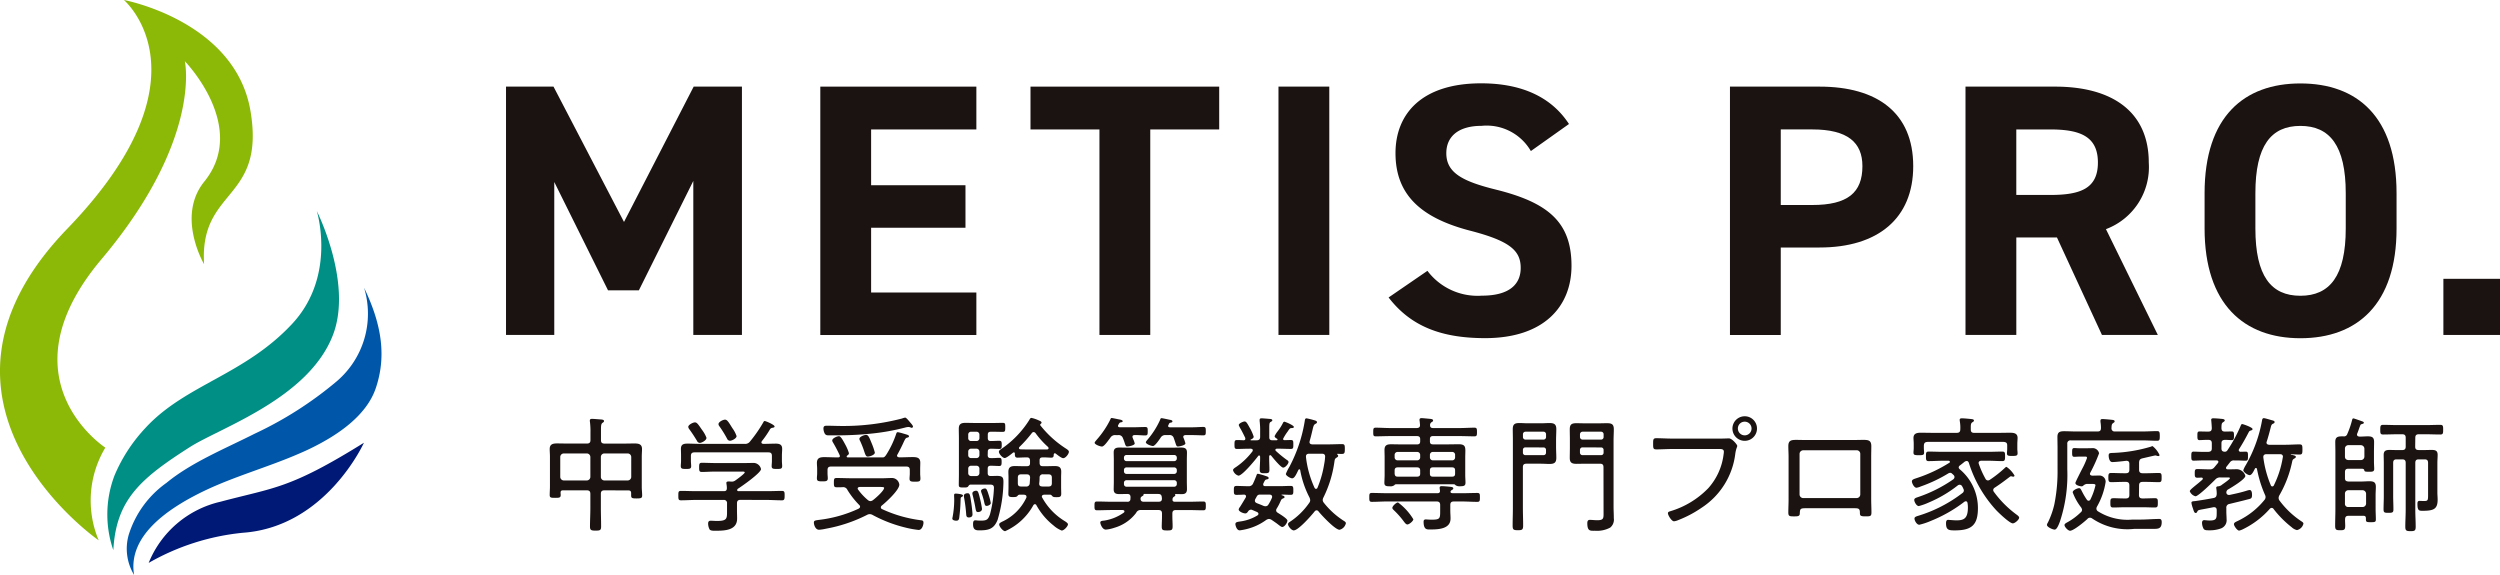
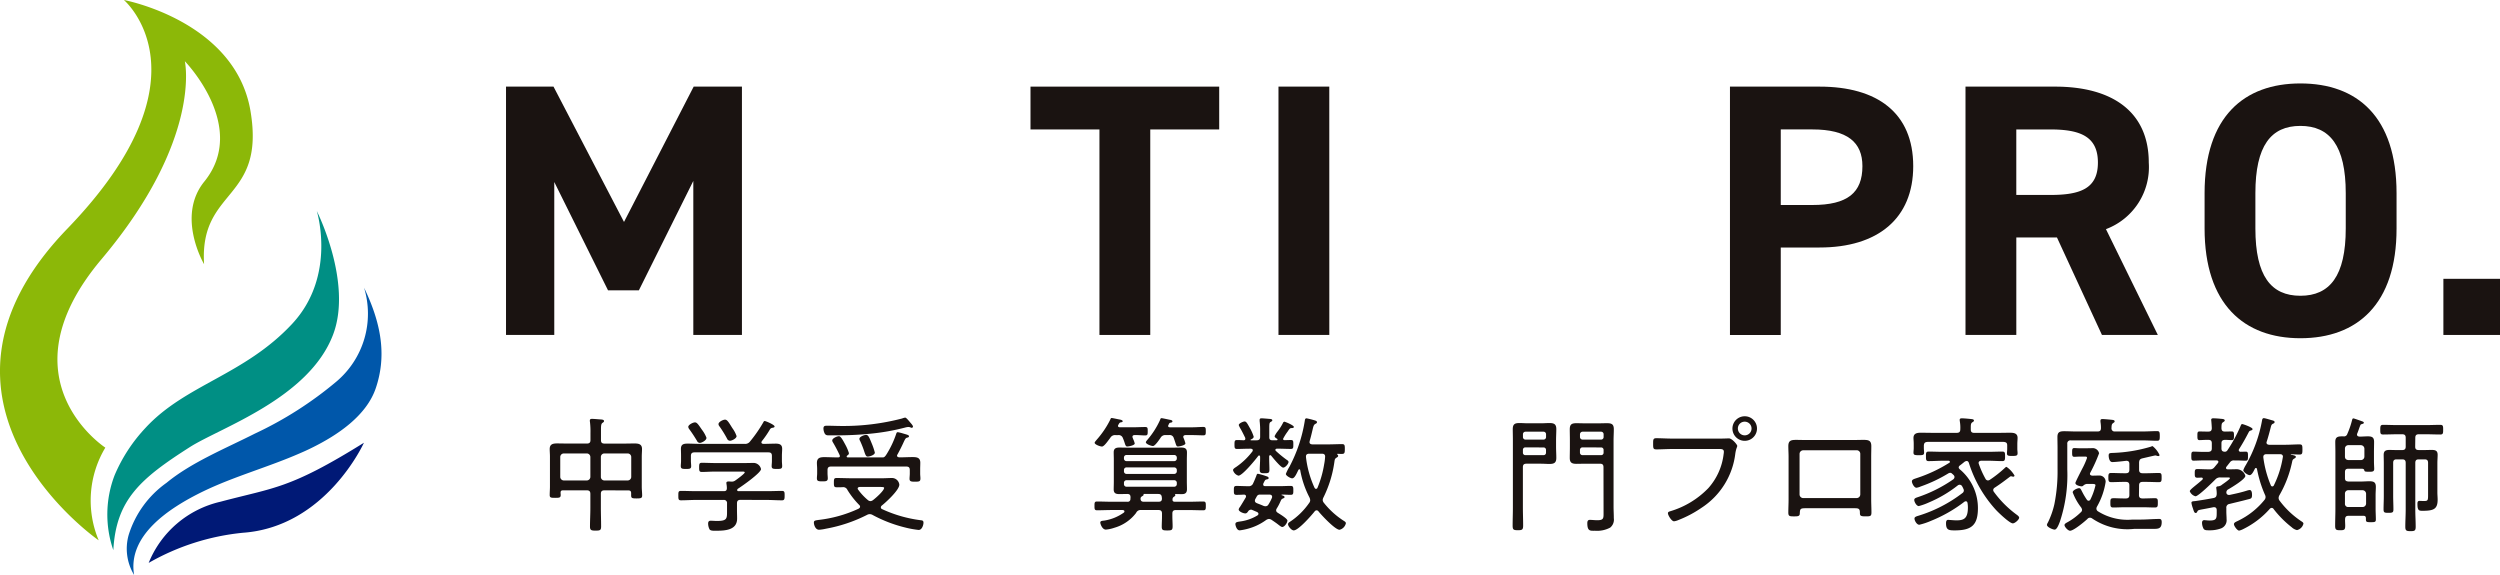
<svg xmlns="http://www.w3.org/2000/svg" width="200" height="46" viewBox="0 0 200 46">
  <g transform="translate(-312.383 -129.38)">
    <g transform="translate(352.867 136.051)">
      <g transform="translate(0)">
        <path d="M396.042,153.018l5.574-10.826h3.861v19.866h-3.89V149.736l-4.355,8.752h-2.468l-4.3-8.666v12.236h-3.861V142.192h3.8Z" transform="translate(-386.606 -141.933)" fill="#1a1311" />
-         <path d="M445.184,142.192v3.426h-8.42v4.463h7.549v3.4h-7.549v5.182h8.42v3.4H432.7V142.192Z" transform="translate(-407.559 -141.933)" fill="#1a1311" />
        <path d="M478.624,142.192v3.426h-5.515v16.44h-4.065v-16.44h-5.516v-3.426Z" transform="translate(-421.572 -141.933)" fill="#1a1311" />
        <path d="M503.967,162.058H499.9V142.192h4.065Z" transform="translate(-438.106 -141.933)" fill="#1a1311" />
-         <path d="M527.431,147.126a4.087,4.087,0,0,0-3.948-2.016c-1.829,0-2.816.835-2.816,2.189,0,1.555,1.277,2.245,3.948,2.907,4.18,1.036,6.067,2.592,6.067,6.1,0,3.253-2.206,5.787-6.909,5.787-3.513,0-5.952-.95-7.723-3.253l3.106-2.131a5.019,5.019,0,0,0,4.355,1.986c2.322,0,3.107-1.008,3.107-2.216,0-1.382-.842-2.16-4.094-2.995-3.948-1.037-5.922-2.909-5.922-6.19,0-3.138,2.091-5.586,6.852-5.586,3.194,0,5.6,1.065,7.026,3.254Z" transform="translate(-445.446 -141.713)" fill="#1a1311" />
        <path d="M570.182,155.062v7h-4.064V142.192h7.171c4.616,0,7.49,2.1,7.49,6.363,0,4.2-2.845,6.507-7.49,6.507Zm2.526-3.4c2.817,0,4.007-.979,4.007-3.109,0-1.9-1.19-2.937-4.007-2.937h-2.526v6.046Z" transform="translate(-468.205 -141.933)" fill="#1a1311" />
        <path d="M611.582,162.058l-3.6-7.8h-3.251v7.8h-4.065V142.192h7.171c4.616,0,7.491,2.045,7.491,6.075a5.3,5.3,0,0,1-3.426,5.327l4.151,8.464Zm-4.123-11.2c2.41,0,3.8-.518,3.8-2.592s-1.393-2.648-3.8-2.648h-2.729v5.24Z" transform="translate(-483.91 -141.933)" fill="#1a1311" />
        <path d="M643.4,162.1c-4.5,0-7.664-2.706-7.664-8.781v-2.821c0-6.133,3.165-8.781,7.664-8.781,4.529,0,7.693,2.648,7.693,8.781v2.821C651.1,159.391,647.932,162.1,643.4,162.1Zm-3.6-8.781c0,3.8,1.248,5.384,3.6,5.384s3.629-1.583,3.629-5.384v-2.821c0-3.8-1.277-5.384-3.629-5.384s-3.6,1.583-3.6,5.384Z" transform="translate(-499.853 -141.713)" fill="#1a1311" />
        <path d="M675.287,175.107h-4.529v-4.491h4.529Z" transform="translate(-515.771 -154.982)" fill="#1a1311" />
      </g>
      <g transform="translate(3.485 26.632)">
        <path d="M397.379,197.041c-.2,0-.284.08-.284.281v1.124c0,.492.02.984.02,1.476,0,.311-.081.341-.435.341-.324,0-.455-.02-.455-.312,0-.5.03-1,.03-1.506v-1.124c0-.2-.091-.281-.283-.281h-1.9c-.142,0-.2.05-.2.19,0,.061.01.121.01.181,0,.221-.111.23-.445.23s-.435-.01-.435-.23.02-.452.02-.683V194.34c0-.2-.02-.4-.02-.6,0-.4.263-.452.6-.452.3,0,.6.01.9.01h1.478c.192,0,.283-.081.283-.271v-.563a6.4,6.4,0,0,0-.04-.9.332.332,0,0,1-.01-.1c0-.121.081-.141.172-.141.152,0,.577.04.749.05.081.01.213.02.213.13,0,.061-.051.09-.121.141-.112.07-.122.241-.122.563v.823c0,.19.081.271.284.271h1.508c.293,0,.587-.01.891-.01.324,0,.6.05.6.442,0,.2-.02.4-.02.612v2.42c0,.231.031.462.031.693,0,.211-.111.231-.446.231-.354,0-.435-.02-.435-.251v-.171c0-.161-.071-.221-.233-.221Zm-1.124-2.671a.288.288,0,0,0-.283-.281h-1.843a.288.288,0,0,0-.283.281v1.6a.289.289,0,0,0,.283.281h1.843a.289.289,0,0,0,.283-.281Zm3.27,0a.288.288,0,0,0-.283-.281h-1.863a.281.281,0,0,0-.284.281v1.6a.282.282,0,0,0,.284.281h1.863a.289.289,0,0,0,.283-.281Z" transform="translate(-392.995 -191.117)" fill="#1a1311" />
        <path d="M416.835,197.863c-.193,0-.273.09-.273.281v.552c0,.221.01.442.01.663,0,.964-1.033.974-1.751.974-.131,0-.355.01-.446-.1a.978.978,0,0,1-.121-.482c0-.141.061-.221.212-.221.1,0,.3.02.5.02.81,0,.8-.191.8-.8v-.6a.247.247,0,0,0-.283-.281h-2.2c-.405,0-.8.03-1.2.03-.213,0-.213-.11-.213-.381s0-.372.213-.372c.405,0,.8.02,1.2.02h2.227c.172,0,.233-.06.243-.231a1.841,1.841,0,0,0-.031-.331c0-.03-.01-.061-.01-.09,0-.1.081-.121.162-.121a1.552,1.552,0,0,1,.223.01h.071a.437.437,0,0,0,.243-.081c.122-.08.77-.552.77-.652,0-.081-.142-.07-.243-.07H414.81c-.355,0-.709.03-1.063.03-.2,0-.213-.1-.213-.361s.01-.372.213-.372c.354,0,.709.021,1.063.021h2.358c.253,0,.506-.01.759-.01a.621.621,0,0,1,.557.492c0,.3-1.518,1.366-1.822,1.556a.185.185,0,0,0-.091.131.111.111,0,0,0,.122.08h2.267c.405,0,.8-.02,1.2-.02.213,0,.213.11.213.372s-.01.381-.213.381c-.4,0-.8-.03-1.2-.03Zm2.784-4.5c.314,0,.557.05.557.412,0,.181-.02.361-.02.552v.432c0,.13.02.271.02.4,0,.23-.132.23-.415.23s-.425,0-.425-.221c0-.141.02-.271.02-.412v-.412c0-.2-.081-.281-.283-.281H413.16c-.193,0-.284.081-.284.281v.412c0,.121.021.281.021.412,0,.221-.142.221-.415.221-.294,0-.415-.01-.415-.23,0-.131.02-.272.02-.4v-.432c0-.191-.01-.372-.01-.542,0-.372.223-.422.537-.422s.638.02.952.02h3.594a.478.478,0,0,0,.445-.19,10.991,10.991,0,0,0,1.053-1.516c.03-.05.05-.121.121-.121.091,0,.79.3.79.432,0,.09-.122.1-.182.111a.273.273,0,0,0-.172.1,7.946,7.946,0,0,1-.668.974.239.239,0,0,0-.03.09c0,.09.071.11.152.12C418.981,193.386,419.305,193.366,419.619,193.366Zm-6.034-.06a.252.252,0,0,1-.223-.161c-.192-.321-.395-.632-.617-.934a.369.369,0,0,1-.081-.181c0-.171.374-.362.536-.362s.263.161.567.6a2.5,2.5,0,0,1,.354.632C414.122,193.115,413.727,193.306,413.585,193.306Zm2.409-.171a.251.251,0,0,1-.223-.161,8.931,8.931,0,0,0-.608-.984.325.325,0,0,1-.081-.181c0-.181.364-.361.526-.361.182,0,.314.251.587.683a2.385,2.385,0,0,1,.334.633C416.531,192.954,416.147,193.135,415.995,193.135Z" transform="translate(-401.572 -191.177)" fill="#1a1311" />
        <path d="M432.709,200.028a3.284,3.284,0,0,1-.537.081c-.3,0-.415-.4-.415-.572s.121-.171.354-.211a10.34,10.34,0,0,0,3.219-.9c.061-.041.122-.081.122-.161a.191.191,0,0,0-.071-.141,6.7,6.7,0,0,1-.941-1.2.367.367,0,0,0-.385-.221c-.182.01-.324.01-.425.01-.253,0-.273-.05-.273-.372,0-.291.01-.372.223-.372.395,0,.79.02,1.185.02h2.48c.243,0,.5-.02.739-.02a.594.594,0,0,1,.608.532c0,.432-1.063,1.406-1.407,1.677a.191.191,0,0,0-.071.141.15.15,0,0,0,.1.14,10.46,10.46,0,0,0,3.057.884c.162.02.253.02.253.21,0,.161-.111.572-.385.572a7.753,7.753,0,0,1-1.134-.21,10.855,10.855,0,0,1-2.541-.984.479.479,0,0,0-.233-.07.437.437,0,0,0-.223.06A11.942,11.942,0,0,1,432.709,200.028Zm5.7-5.853c0,.1.081.131.172.141h.1c.324,0,.648-.02.972-.02.344,0,.617.04.617.452,0,.171-.01.342-.01.512v.372c0,.121.02.251.02.372,0,.241-.091.261-.435.261-.284,0-.436-.01-.436-.231,0-.141.021-.271.021-.4v-.3c0-.2-.081-.281-.284-.281h-6.013c-.2,0-.284.081-.284.281v.271c0,.13.02.261.02.392,0,.241-.162.241-.445.241-.314,0-.425-.02-.425-.251,0-.13.02-.261.02-.381v-.341c0-.181-.02-.341-.02-.492,0-.412.243-.472.6-.472.334,0,.668.02.992.02h.131c.051-.01.111-.02.111-.09a.224.224,0,0,0-.01-.08,11.332,11.332,0,0,0-.537-1.024.313.313,0,0,1-.061-.161c0-.181.395-.341.537-.341s.314.311.485.632a3.645,3.645,0,0,1,.314.723.22.22,0,0,1-.142.191c-.02.03-.04.05-.04.08,0,.05.04.061.081.07H437.3c.1-.02.162-.06.344-.371a7.586,7.586,0,0,0,.668-1.426c.051-.141.061-.221.162-.221a3.96,3.96,0,0,1,.435.11c.355.1.456.13.456.221,0,.06-.071.09-.112.1-.152.02-.192.1-.344.432-.091.2-.232.492-.465.923A.137.137,0,0,0,438.409,194.175Zm1.276-2.319a.109.109,0,0,1-.1.1.248.248,0,0,1-.091-.03.538.538,0,0,0-.172-.04,1.461,1.461,0,0,0-.2.03,17.537,17.537,0,0,1-2.885.512c-.9.09-1.812.13-2.713.13h-.547c-.162,0-.273-.01-.355-.15a.91.91,0,0,1-.1-.4c0-.21.121-.221.3-.221.385,0,.77.02,1.154.02a18.516,18.516,0,0,0,4.839-.6,1.113,1.113,0,0,1,.243-.07c.081,0,.223.17.425.412C439.624,191.705,439.685,191.805,439.685,191.856Zm-2.308,4.9c0-.061-.132-.07-.355-.07h-1.6c-.081.01-.161.03-.161.13a.15.15,0,0,0,.04.09,4.576,4.576,0,0,0,.769.823.34.34,0,0,0,.213.09.36.36,0,0,0,.2-.08C436.678,197.6,437.377,196.986,437.377,196.755Zm-1.3-2.5c-.131,0-.182-.06-.314-.482a7.507,7.507,0,0,0-.314-.783.293.293,0,0,1-.051-.15c0-.181.395-.321.537-.321.172,0,.253.2.446.673a5.341,5.341,0,0,1,.253.743C436.637,194.125,436.222,194.255,436.081,194.255Z" transform="translate(-410.615 -191.032)" fill="#1a1311" />
-         <path d="M452.792,197.515c-.081.04-.061.11-.071.3-.01.412-.04.813-.091,1.225-.02.171-.02.362-.243.362-.111,0-.324-.03-.324-.171a.365.365,0,0,1,.02-.11,7.685,7.685,0,0,0,.131-1.365c0-.131-.01-.281-.01-.392s.051-.131.142-.131c.01,0,.567.03.567.151C452.913,197.465,452.842,197.485,452.792,197.515Zm2.1-3.363c0,.171.071.241.243.241.243.01.506-.02.678-.02s.193.08.193.321-.02.331-.193.331-.435-.02-.678-.02c-.172,0-.243.07-.243.241v.341c0,.171.071.241.243.241s.344-.01.516-.01c.456,0,.5.161.5.492a11.157,11.157,0,0,1-.466,3.022c-.3.753-.739.843-1.488.843-.324,0-.476-.1-.476-.5,0-.121.01-.3.162-.3h.091a2.544,2.544,0,0,0,.395.02c.446,0,.567-.09.709-.512a9.743,9.743,0,0,0,.314-2.108c0-.241-.142-.261-.324-.261h-1.549c-.1,0-.152.09-.2.161-.071.08-.223.07-.355.07-.293,0-.385-.01-.385-.211,0-.281.01-.552.01-.833v-2.882c0-.251-.01-.5-.01-.763,0-.392.182-.482.547-.482.233,0,.466.01.7.01h1.61c.213,0,.435-.01.648-.01s.213.07.213.361-.01.361-.213.361-.435-.01-.648-.01h-.293c-.172,0-.243.07-.243.241v.261c0,.171.071.241.243.241.223,0,.455-.02.678-.02.183,0,.193.1.193.332s-.01.321-.193.321c-.04,0-.567-.02-.678-.02-.172.01-.243.08-.243.241Zm-1.508,4.99c-.182,0-.2-.11-.213-.261a12.031,12.031,0,0,0-.172-1.345.644.644,0,0,1-.01-.141c0-.14.182-.19.293-.19.192,0,.2.141.294.763.03.181.1.773.1.934C453.673,199.082,453.541,199.142,453.379,199.142Zm.193-6.857a.223.223,0,0,0-.243.241v.261a.223.223,0,0,0,.243.241h.4a.23.23,0,0,0,.253-.241v-.261a.23.23,0,0,0-.253-.241Zm-.243,1.867a.228.228,0,0,0,.243.241h.4a.236.236,0,0,0,.253-.241v-.271a.236.236,0,0,0-.253-.241h-.4a.227.227,0,0,0-.243.241Zm0,1.436a.228.228,0,0,0,.243.241h.4a.236.236,0,0,0,.253-.241v-.341a.23.23,0,0,0-.253-.241h-.4a.223.223,0,0,0-.243.241Zm.79,3.123c-.162,0-.172-.09-.233-.442-.04-.211-.1-.522-.213-.964a.314.314,0,0,1-.01-.1c0-.131.182-.2.293-.2.152,0,.192.1.334.713a7.278,7.278,0,0,1,.142.743C454.432,198.629,454.27,198.71,454.118,198.71Zm.688-.492c-.131,0-.152-.09-.2-.3-.01-.041-.02-.091-.031-.141a6.341,6.341,0,0,0-.193-.623.626.626,0,0,1-.03-.13c0-.131.2-.2.314-.2s.162.07.314.563a4.749,4.749,0,0,1,.152.6C455.131,198.127,454.928,198.218,454.807,198.218Zm4.232-3.4c.02.161.091.221.243.221h.395c.182,0,.374-.01.567-.01.324,0,.526.081.526.442,0,.15-.01.291-.01.441v.814c0,.17.01.351.01.522,0,.251-.122.271-.375.271-.223,0-.283-.02-.344-.09s-.091-.1-.162-.11h-.476c-.1.01-.193.04-.193.15a.138.138,0,0,0,.031.09,5.047,5.047,0,0,0,1.772,1.858c.081.05.284.171.284.271,0,.161-.314.5-.5.5a2.149,2.149,0,0,1-.647-.4,5.329,5.329,0,0,1-1.377-1.627.131.131,0,0,0-.121-.081c-.061,0-.091.041-.122.081a4.808,4.808,0,0,1-2.258,2.078c-.182,0-.476-.381-.476-.532,0-.12.112-.15.2-.21a3.973,3.973,0,0,0,1.974-1.938.188.188,0,0,0,.01-.07c0-.13-.1-.161-.213-.17h-.355c-.081.01-.111.05-.162.11-.071.07-.142.081-.344.081-.243,0-.375-.01-.375-.251,0-.151.01-.372.01-.532v-.814c0-.14-.01-.281-.01-.412,0-.371.172-.472.527-.472.192,0,.385.01.567.01h.395c.162,0,.243-.07.243-.231v-.241c-.02-.13-.051-.231-.253-.231h-.061c-.243,0-.5.02-.7.02s-.2-.161-.2-.331c0-.05-.02-.09-.081-.09a.14.14,0,0,0-.061.02c-.122.1-.526.432-.668.432-.172,0-.466-.331-.466-.5,0-.1.1-.161.172-.211a7.887,7.887,0,0,0,2.258-2.329c.04-.08.091-.17.172-.17a2.673,2.673,0,0,1,.547.181c.131.06.263.1.263.2,0,.04-.02.05-.04.07s-.071.06-.071.1c0,.02,0,.03.01.04a8.371,8.371,0,0,0,2.045,1.858c.091.06.243.15.243.261,0,.171-.263.512-.455.512-.142,0-.476-.271-.607-.372a.109.109,0,0,0-.061-.02c-.061,0-.081.05-.091.1,0,.161-.02.251-.2.251s-.446-.03-.688-.02c-.172,0-.243.07-.243.241Zm-1.468.874c-.2,0-.273.081-.273.271v.432c0,.2.071.271.273.271h.364a.267.267,0,0,0,.314-.251l.03-.461c-.01-.191-.091-.261-.273-.261Zm2.075-1.988c.051-.01.111-.04.111-.1a.176.176,0,0,0-.04-.1,6.842,6.842,0,0,1-.992-1.094.217.217,0,0,0-.162-.1.187.187,0,0,0-.152.09,10.231,10.231,0,0,1-.982,1.1.148.148,0,0,0-.04.09c0,.07.061.1.122.1.152.01.3.01.455.01Zm-.385,2.962h.486c.192,0,.273-.07.273-.271v-.432c0-.19-.081-.271-.273-.271h-.425a.243.243,0,0,0-.284.251,3.692,3.692,0,0,1-.03.472C459.008,196.591,459.079,196.662,459.261,196.662Z" transform="translate(-419.845 -191.049)" fill="#1a1311" />
        <path d="M479.147,197.743c0,.121.081.161.193.161h1.073c.395,0,.8-.02,1.2-.02.2,0,.2.11.2.351s0,.352-.2.352c-.395,0-.8-.02-1.2-.02h-.992c-.2,0-.284.08-.284.281v.23c0,.261.02.532.02.8,0,.292-.081.321-.425.321s-.445-.02-.445-.3.02-.552.02-.823v-.23c0-.191-.081-.281-.284-.281h-1.387a.389.389,0,0,0-.4.231,3.326,3.326,0,0,1-1.731,1.185,2.837,2.837,0,0,1-.688.15c-.293,0-.446-.461-.446-.562,0-.141.162-.141.324-.161a3.66,3.66,0,0,0,1.569-.643.15.15,0,0,0,.04-.09c0-.08-.071-.1-.142-.11h-.86c-.395,0-.79.02-1.195.02-.2,0-.2-.11-.2-.341,0-.251,0-.361.2-.361.4,0,.8.02,1.195.02h1.235a.209.209,0,0,0,.243-.181c0-.061.01-.121.01-.171,0-.19-.071-.271-.263-.271s-.415.01-.628.01c-.273,0-.455-.061-.455-.372,0-.2.01-.412.01-.623V194.56c0-.2-.01-.4-.01-.612,0-.311.182-.381.455-.381s.537.01.8.01h3.361c.253,0,.517-.01.78-.01.293,0,.465.07.465.391,0,.2-.01.4-.01.6V196.3c0,.2.01.4.01.6,0,.261-.111.392-.385.392-.182,0-.364,0-.557-.01-.02.01-.01.02,0,.04a.074.074,0,0,1,.01.05c0,.07-.051.09-.122.141a.224.224,0,0,0-.1.2Zm-4.353-5.171H474.6a.433.433,0,0,0-.425.211c-.02.03-.051.07-.091.121-.162.221-.425.582-.577.582s-.587-.161-.587-.3c0-.07.121-.181.161-.241a7.291,7.291,0,0,0,1.083-1.6c.031-.081.051-.141.122-.141s.466.09.577.11.3.05.3.15c0,.07-.111.081-.162.09-.091.01-.132.1-.193.211a.108.108,0,0,0-.02.07c0,.081.061.1.132.11h1.083c.314,0,.638-.02.962-.02.2,0,.2.09.2.332s0,.341-.2.341c-.223,0-.506-.03-.759-.03h-.1c-.091.01-.162.04-.162.141a.238.238,0,0,0,.02.08c.01.03.031.081.051.131a1.491,1.491,0,0,1,.111.321c0,.15-.476.241-.6.241-.1,0-.142-.08-.2-.271a3.748,3.748,0,0,0-.152-.412A.35.35,0,0,0,474.794,192.572Zm4.7,1.8a.207.207,0,0,0-.212-.21h-3.817a.2.2,0,0,0-.2.21v.07a.2.2,0,0,0,.2.211h3.817a.207.207,0,0,0,.212-.211Zm-4.029.783a.2.2,0,0,0-.2.211v.1a.2.2,0,0,0,.2.21h3.817a.207.207,0,0,0,.212-.21v-.1a.207.207,0,0,0-.212-.211Zm0,1.024a.2.2,0,0,0-.2.211v.1a.2.2,0,0,0,.2.211h3.817a.207.207,0,0,0,.212-.211v-.1a.207.207,0,0,0-.212-.211Zm1.4,1.1c-.031,0-.031.01-.031.04.01.081-.051.1-.142.161a.2.2,0,0,0-.1.151v.03c0,.171.091.241.253.241h1.184c.193,0,.273-.07.273-.261,0-.04-.01-.07-.01-.1-.02-.191-.1-.261-.294-.261Zm1.751-4.709a.424.424,0,0,0-.425.221c-.1.141-.435.653-.608.653-.131,0-.567-.151-.567-.3,0-.06.111-.181.152-.231a6.558,6.558,0,0,0,.982-1.546c.04-.11.051-.151.122-.151s.516.1.617.121.253.03.253.141c0,.08-.111.09-.152.1-.1.01-.121.09-.172.2a.1.1,0,0,0-.02.06c0,.081.061.1.131.11h1.782c.314,0,.648-.03.9-.03.2,0,.2.1.2.341s0,.331-.193.331c-.263,0-.587-.02-.911-.02h-.526c-.091.01-.172.04-.172.15a.257.257,0,0,0,.02.07,2.854,2.854,0,0,1,.152.442c0,.161-.5.251-.6.251s-.131-.07-.2-.291c-.03-.09-.071-.221-.131-.381a.329.329,0,0,0-.375-.241Z" transform="translate(-429.317 -191.066)" fill="#1a1311" />
        <path d="M496.549,192.67a1.878,1.878,0,0,1,.233-.372,4.091,4.091,0,0,0,.435-.683.141.141,0,0,1,.122-.1c.031,0,.749.281.749.422,0,.09-.141.09-.2.09-.111,0-.162.07-.3.281a4,4,0,0,0-.364.583.1.1,0,0,0,.111.1c.172,0,.344-.01.517-.01.2,0,.193.11.193.361,0,.231.01.352-.193.352-.344,0-.679-.02-1.012-.02h-.1c-.061,0-.131.03-.131.1,0,.04.02.061.051.09a8.923,8.923,0,0,0,.83.683c.111.07.172.121.172.191,0,.15-.263.452-.425.452-.193,0-.82-.783-.962-.954a.083.083,0,0,0-.081-.04c-.061,0-.081.06-.081.1v.171c0,.3.02.6.02.9,0,.241-.081.272-.375.272s-.4-.021-.4-.272c0-.3.03-.6.03-.9v-.15c-.01-.05-.02-.1-.081-.1a.1.1,0,0,0-.071.04c-.213.291-1.265,1.576-1.58,1.576a.64.64,0,0,1-.435-.441c0-.1.162-.2.243-.251a5.674,5.674,0,0,0,1.306-1.245.169.169,0,0,0,.031-.1c0-.09-.081-.11-.152-.12h-.111c-.334,0-.668.02-1,.02-.2,0-.2-.11-.2-.361s.01-.352.2-.352.364.01.536.02c.091-.01.132-.04.132-.13,0-.03-.01-.05-.01-.07-.132-.271-.253-.512-.355-.693a1.708,1.708,0,0,1-.162-.321c0-.141.355-.291.466-.291.132,0,.2.121.405.492a3.465,3.465,0,0,1,.324.723c0,.121-.132.181-.233.231-.02.01-.02.02-.02.03s0,.03.04.03h.445c.2,0,.284-.08.284-.271V192.3a5.768,5.768,0,0,0-.04-.834v-.1c0-.09.061-.121.142-.121.142,0,.547.04.7.05.061.01.172.02.172.11,0,.06-.061.09-.131.13-.122.07-.111.181-.111.763v.462c0,.17.07.241.243.241h.344c.031,0,.071-.02.071-.05a.092.092,0,0,0-.031-.07C496.66,192.84,496.549,192.76,496.549,192.67Zm.122,5.944c0,.09.061.14.131.19.142.09.77.462.77.623s-.223.512-.415.512c-.071,0-.193-.1-.253-.141-.2-.161-.405-.3-.617-.442a.432.432,0,0,0-.193-.06.51.51,0,0,0-.233.09,4.484,4.484,0,0,1-.8.462,4.676,4.676,0,0,1-1.306.361c-.253,0-.344-.422-.344-.492,0-.15.1-.181.395-.221a3.532,3.532,0,0,0,1.367-.482.151.151,0,0,0,.081-.13c0-.07-.05-.1-.1-.141-.131-.05-.253-.11-.385-.161a.235.235,0,0,0-.112-.03.29.29,0,0,0-.223.13c-.051.081-.122.171-.223.171-.193,0-.537-.161-.537-.311a.38.38,0,0,1,.1-.2c.162-.251.314-.512.465-.763a.235.235,0,0,0,.021-.09c0-.09-.061-.131-.152-.141-.193.01-.415.02-.608.02-.212,0-.212-.11-.212-.352s-.01-.361.212-.361c.3,0,.608.02.911.02h.031a.364.364,0,0,0,.394-.241c.122-.251.183-.432.233-.542.051-.161.071-.211.142-.211a5.7,5.7,0,0,1,.688.2c.071.02.172.06.172.15,0,.07-.091.09-.142.1-.142.02-.152.07-.284.332a.223.223,0,0,0-.01.08c0,.1.071.121.152.13h1.134c.3,0,.608-.02.911-.02.213,0,.213.11.213.361s0,.352-.213.352c-.232,0-.465-.02-.7-.02-.02.01-.031.01-.031.03s.02.02.051.03c.071.02.193.061.193.151,0,.04-.061.07-.1.09-.152.06-.152.08-.253.3a4.191,4.191,0,0,1-.273.512A.268.268,0,0,0,496.67,198.614Zm-1.265-1.265a.272.272,0,0,0-.293.161l-.112.2a.309.309,0,0,0-.03.13c0,.111.081.161.172.2.172.07.344.13.517.21a.464.464,0,0,0,.162.03.258.258,0,0,0,.233-.141,3.437,3.437,0,0,0,.283-.542.215.215,0,0,0,.01-.081c0-.12-.1-.161-.2-.17Zm6.226-3.1c0,.07-.071.11-.122.14-.152.09-.152.161-.182.362a9.24,9.24,0,0,1-.871,2.821.507.507,0,0,0-.061.2.366.366,0,0,0,.091.231,6.477,6.477,0,0,0,1.63,1.466c.061.04.132.09.132.171a.686.686,0,0,1-.506.522c-.355,0-1.438-1.165-1.681-1.466a.189.189,0,0,0-.152-.09.207.207,0,0,0-.162.09c-.243.311-1.3,1.516-1.67,1.516-.182,0-.455-.332-.455-.492,0-.1.071-.141.142-.19a5.682,5.682,0,0,0,1.549-1.516.349.349,0,0,0,.081-.221.6.6,0,0,0-.061-.221,7.544,7.544,0,0,1-.739-2.189.076.076,0,0,0-.071-.06c-.031,0-.051.02-.071.05-.152.3-.3.673-.5.673-.142,0-.506-.211-.506-.352a3.522,3.522,0,0,1,.293-.582,11.882,11.882,0,0,0,1.225-3.685c.01-.09.031-.181.142-.181a6.646,6.646,0,0,1,.668.17c.061.021.162.05.162.141,0,.07-.061.1-.122.131-.131.07-.162.17-.233.482-.05.2-.111.492-.232.9,0,.03-.01.05-.01.08,0,.131.1.171.213.181h1.306c.355,0,.719-.021,1.083-.021.213,0,.223.09.223.392s-.02.392-.232.392c-.112,0-.223,0-.334-.01-.031,0-.04.01-.04.04a.051.051,0,0,0,.02.04A.089.089,0,0,1,501.631,194.246Zm-1.114.642a4.341,4.341,0,0,0,.071-.592c0-.161-.1-.221-.243-.221H499.3c-.132,0-.243.06-.243.211v.06a8.047,8.047,0,0,0,.688,2.46c.031.04.061.08.112.08a.13.13,0,0,0,.121-.09A8.3,8.3,0,0,0,500.517,194.888Z" transform="translate(-438.548 -191.083)" fill="#1a1311" />
-         <path d="M520.673,197.229c.395,0,.789-.02,1.184-.02.213,0,.213.09.213.351s0,.361-.213.361c-.395,0-.789-.03-1.184-.03h-.688c-.2,0-.284.08-.284.281v.432c0,.221.02.432.02.652,0,.854-1.012.874-1.64.874-.243,0-.516.03-.516-.623,0-.121.05-.181.182-.181.05,0,.131.01.182.01.111.01.223.01.334.01.617,0,.628-.121.628-.683v-.492c0-.19-.081-.281-.284-.281h-3.989c-.394,0-.789.03-1.184.03-.213,0-.213-.1-.213-.361s0-.351.213-.351c.395,0,.79.02,1.184.02h4.06c.132,0,.2-.05.2-.191a2.491,2.491,0,0,1-.03-.251c0-.1.081-.121.162-.121.172,0,.506.03.688.05.081.01.243.02.243.13,0,.07-.061.09-.131.141a.156.156,0,0,0-.081.081.105.105,0,0,0-.01.05c0,.09.081.1.152.11Zm-5.315-.713a.147.147,0,0,0-.131.07.523.523,0,0,1-.375.09c-.3,0-.425-.04-.425-.281,0-.11.02-.472.02-.6v-1.406c0-.211-.01-.412-.01-.623,0-.361.182-.452.517-.452.293,0,.577.01.861.01h1.224c.172,0,.253-.07.253-.241V192.9c0-.161-.081-.241-.253-.241H514.9c-.385,0-.779.02-1.164.02-.2,0-.2-.09-.2-.341s0-.352.2-.352c.385,0,.779.03,1.164.03h2.136c.172-.02.243-.07.243-.251l-.03-.312a.346.346,0,0,1-.01-.1c0-.111.081-.131.172-.131s.577.05.7.061c.071.01.213.02.213.13,0,.07-.051.09-.132.141a.271.271,0,0,0-.111.231c0,.17.081.231.243.231h2.146c.385,0,.77-.03,1.165-.03.193,0,.2.1.2.352s-.01.341-.2.341c-.395,0-.779-.02-1.165-.02h-2.156c-.162,0-.243.07-.243.241v.181c0,.171.071.241.243.241h1.215c.284,0,.567-.01.85-.01.456,0,.527.171.527.512,0,.15-.01.341-.01.562v1.406c0,.2.02.412.02.6,0,.241-.132.281-.425.281a.562.562,0,0,1-.365-.081c-.05-.05-.081-.08-.141-.08Zm.911,3.213c-.111,0-.2-.13-.273-.221a6.652,6.652,0,0,0-.79-.9c-.051-.05-.142-.131-.142-.2,0-.15.314-.441.455-.441a4.713,4.713,0,0,1,1.225,1.345C516.745,199.458,516.411,199.729,516.269,199.729Zm1.022-5.552a.238.238,0,0,0-.253-.251H515.5a.238.238,0,0,0-.253.251v.181a.236.236,0,0,0,.253.241h1.539a.236.236,0,0,0,.253-.241Zm0,1.225c0-.161-.081-.241-.253-.241H515.5c-.172,0-.253.081-.253.241v.261c.02.171.071.241.253.241h1.539c.172,0,.253-.07.253-.241Zm2.794-1.225a.23.23,0,0,0-.243-.251h-1.529a.235.235,0,0,0-.243.251v.181a.233.233,0,0,0,.243.241h1.529a.228.228,0,0,0,.243-.241Zm0,1.225c0-.161-.071-.241-.243-.241h-1.529c-.162,0-.243.07-.243.241v.261c0,.171.071.241.243.241h1.529c.172,0,.243-.07.243-.241Z" transform="translate(-447.646 -191.075)" fill="#1a1311" />
        <path d="M535.348,195.2c-.2,0-.284.08-.284.281v3.243c0,.472.02.954.02,1.425,0,.332-.081.372-.415.372-.354,0-.425-.04-.425-.372,0-.472.02-.954.02-1.425v-5.411c0-.292-.01-.583-.01-.874,0-.4.162-.492.537-.492.223,0,.446.02.679.02h1.053c.223,0,.446-.02.668-.02.364,0,.547.09.547.482,0,.291-.02.592-.02.884v.542c0,.291.02.582.02.883,0,.392-.182.482-.547.482-.222,0-.446-.02-.668-.02Zm1.569-2.349a.2.2,0,0,0-.2-.211h-1.448a.2.2,0,0,0-.2.211v.21a.2.2,0,0,0,.2.211h1.448a.2.2,0,0,0,.2-.211Zm-1.651,1.044a.191.191,0,0,0-.2.2v.221a.191.191,0,0,0,.2.2h1.448a.191.191,0,0,0,.2-.2V194.1a.191.191,0,0,0-.2-.2Zm6.246,1.587c0-.2-.081-.281-.283-.281h-1.2c-.223,0-.445.01-.668.01-.364,0-.547-.08-.547-.472,0-.3.01-.592.01-.883v-.542c0-.281-.01-.572-.01-.854,0-.4.142-.5.537-.5.223,0,.446.01.678.01h1.094c.223,0,.446-.01.668-.01.375,0,.547.08.547.482,0,.291-.02.582-.02.874v5.331c0,.3.02.6.02.914a.815.815,0,0,1-.293.753,2.228,2.228,0,0,1-1.2.251c-.395,0-.627.05-.627-.612,0-.141.04-.261.2-.261.142,0,.4.03.6.03.506,0,.5-.161.5-.572Zm.01-2.631a.2.2,0,0,0-.2-.211h-1.478a.207.207,0,0,0-.213.211v.21a.207.207,0,0,0,.213.211h1.478a.2.2,0,0,0,.2-.211Zm-1.68,1.044a.2.2,0,0,0-.213.2v.221a.2.2,0,0,0,.213.2h1.478a.191.191,0,0,0,.2-.2V194.1a.191.191,0,0,0-.2-.2Z" transform="translate(-457.202 -191.407)" fill="#1a1311" />
        <path d="M560.037,192.734c.375,0,.85-.02.871-.02.253,0,.668.5.668.6s-.081.161-.152.592a6.023,6.023,0,0,1-2.7,4.358,9.089,9.089,0,0,1-1.883.994,1.193,1.193,0,0,1-.324.09c-.193,0-.486-.482-.486-.643,0-.11.091-.13.182-.161a7,7,0,0,0,3.047-1.847,4.942,4.942,0,0,0,1.224-2.711,1.193,1.193,0,0,0,.021-.2c0-.251-.253-.221-.517-.221h-3.634c-.415,0-.83.03-1.245.03-.263,0-.263-.1-.263-.462,0-.311,0-.432.253-.432.425,0,.841.03,1.265.03Zm3.118-.814a.982.982,0,1,1-.982-.974A.979.979,0,0,1,563.155,191.921Zm-1.529,0a.547.547,0,1,0,.547-.542A.542.542,0,0,0,561.626,191.921Z" transform="translate(-466.565 -190.947)" fill="#1a1311" />
        <path d="M579.937,194.446c.253,0,.5-.01.739-.01.4,0,.648.03.648.5,0,.281-.01.572-.01.854v3.4c0,.352.02.7.02,1.054,0,.311-.1.311-.5.311-.455,0-.415-.1-.425-.351-.01-.291-.152-.3-.465-.3h-3.868c-.455,0-.455.06-.476.452-.01.191-.182.2-.415.2-.395,0-.5,0-.5-.311,0-.352.02-.7.02-1.054v-3.4c0-.281-.02-.562-.02-.854,0-.452.223-.5.627-.5.253,0,.506.01.759.01Zm-4.06.823a.292.292,0,0,0-.293.291V198.8a.293.293,0,0,0,.293.292h4.272a.293.293,0,0,0,.293-.292v-3.243a.286.286,0,0,0-.293-.291Z" transform="translate(-475.588 -192.549)" fill="#1a1311" />
        <path d="M596.544,195.17c0,.061.031.09.071.141a4.036,4.036,0,0,1,1.468,3.113c0,1.365-.506,1.787-1.852,1.787-.486,0-.7-.03-.7-.572,0-.121.02-.271.172-.271.03,0,.111.01.141.01.172.01.344.03.516.03.6,0,.921-.141.921-1.034a2.175,2.175,0,0,0-.031-.361c-.02-.081-.05-.13-.142-.13a.214.214,0,0,0-.111.04,11.2,11.2,0,0,1-2.673,1.526,5.331,5.331,0,0,1-.931.311c-.2,0-.385-.321-.385-.5,0-.14.193-.181.344-.23a11.131,11.131,0,0,0,3.483-1.8.257.257,0,0,0,.122-.211.323.323,0,0,0-.04-.14,1.3,1.3,0,0,0-.1-.2.224.224,0,0,0-.182-.12.256.256,0,0,0-.172.06,9.972,9.972,0,0,1-2.3,1.356,4.97,4.97,0,0,1-.81.291c-.182,0-.364-.332-.364-.492,0-.14.172-.181.284-.221a11.255,11.255,0,0,0,2.824-1.416.253.253,0,0,0,.112-.191.229.229,0,0,0-.081-.17,1.031,1.031,0,0,0-.111-.1.2.2,0,0,0-.162-.07.283.283,0,0,0-.132.041A11.562,11.562,0,0,1,593.5,196.7a1.277,1.277,0,0,1-.334.1c-.182,0-.364-.352-.364-.512,0-.13.141-.181.324-.241A11.788,11.788,0,0,0,595.8,194.8a.082.082,0,0,0,.04-.08c0-.05-.051-.07-.091-.081h-.466c-.375,0-.759.03-1.144.03-.213,0-.213-.121-.213-.392,0-.251,0-.371.213-.371.384,0,.769.02,1.144.02h3.614c.375,0,.749-.02,1.134-.02.223,0,.223.11.223.381s-.01.381-.223.381c-.385,0-.759-.03-1.134-.03h-.547c-.111.01-.213.05-.213.181a.242.242,0,0,0,.02.08,7.252,7.252,0,0,0,.526,1.175.232.232,0,0,0,.2.141.278.278,0,0,0,.152-.05,9.514,9.514,0,0,0,1.185-.934c.04-.041.1-.1.152-.1a2.1,2.1,0,0,1,.638.693.091.091,0,0,1-.091.09.217.217,0,0,1-.081-.01.311.311,0,0,0-.091-.02.139.139,0,0,0-.111.04c-.476.361-.7.532-1.2.863a.238.238,0,0,0-.131.2.28.28,0,0,0,.061.15,8.4,8.4,0,0,0,1.792,1.8c.071.05.223.161.223.251,0,.171-.345.462-.507.462-.253,0-1.154-.863-1.346-1.074a10.015,10.015,0,0,1-2.166-3.755c-.031-.09-.081-.161-.182-.161a.369.369,0,0,0-.2.09c-.112.09-.223.181-.344.271A.2.2,0,0,0,596.544,195.17Zm3.088-2.761c.334,0,.679-.01,1.023-.01.3,0,.6.041.6.412,0,.151-.02.312-.02.482v.4c0,.12.02.231.02.351,0,.2-.122.211-.425.211-.273,0-.425,0-.425-.2,0-.11.02-.251.02-.361v-.281c0-.2-.081-.261-.284-.281h-6.1c-.2.02-.263.081-.284.281v.221c0,.121.02.241.02.362,0,.2-.141.2-.425.2-.314,0-.425-.01-.425-.211,0-.11.02-.241.02-.352v-.341c0-.2-.02-.351-.02-.472,0-.372.284-.422.587-.422.344,0,.688.01,1.032.01h1.843c.193,0,.284-.081.284-.281a2.855,2.855,0,0,0-.04-.652c0-.02-.01-.07-.01-.1,0-.11.081-.13.172-.13.172,0,.587.04.769.06.071.01.2.02.2.121,0,.07-.061.09-.131.141-.111.07-.122.191-.122.412v.161c0,.19.081.271.284.271Z" transform="translate(-483.818 -191.083)" fill="#1a1311" />
        <path d="M620.239,192.349c.415,0,.841-.03,1.174-.03.2,0,.223.081.223.392s-.02.381-.223.381c-.344,0-.769-.03-1.174-.03h-5.719a.247.247,0,0,0-.284.281v2.038a11.834,11.834,0,0,1-.587,4.167c-.111.3-.253.652-.425.652-.152,0-.617-.2-.617-.381a.516.516,0,0,1,.081-.191,6.644,6.644,0,0,0,.516-1.466,13.371,13.371,0,0,0,.253-2.841v-1.647c0-.291-.01-.592-.01-.884,0-.391.182-.461.547-.461.314,0,.628.02.942.02h1.721c.193,0,.263-.07.273-.261a2.946,2.946,0,0,0-.04-.512v-.09c0-.111.071-.131.172-.131s.688.05.81.07c.071.01.152.03.152.121,0,.06-.051.08-.132.141-.111.08-.111.19-.121.4a.245.245,0,0,0,.283.261Zm-4.869,4.387c-.061,0-.486-.061-.486-.271,0-.07.466-.974.536-1.115a5.937,5.937,0,0,0,.395-.883c0-.121-.1-.11-.2-.11h-.263c-.254,0-.507.02-.547.02-.182,0-.182-.121-.182-.352s0-.351.182-.351c.051,0,.284.02.547.02h.253c.2,0,.4-.01.607-.01a.516.516,0,0,1,.567.412,12.537,12.537,0,0,1-.7,1.547.234.234,0,0,0-.031.09c0,.11.091.141.193.15.182,0,.364-.01.557-.01a.493.493,0,0,1,.506.512,5.719,5.719,0,0,1-.688,1.968.367.367,0,0,0-.051.171.257.257,0,0,0,.122.21,4.445,4.445,0,0,0,2.764.663h.648c.5,0,1-.05,1.508-.05.152,0,.182.12.182.251,0,.572-.314.542-.749.542H619.6a5.016,5.016,0,0,1-3.361-.823.322.322,0,0,0-.193-.07.264.264,0,0,0-.2.1c-.222.21-1.1.943-1.387.943-.172,0-.446-.311-.446-.452,0-.1.112-.161.294-.261a4.914,4.914,0,0,0,1-.754.269.269,0,0,0,.111-.2.44.44,0,0,0-.07-.19,4.546,4.546,0,0,1-.679-1.215c0-.181.385-.332.506-.332s.142.081.243.271a5.324,5.324,0,0,0,.385.653.173.173,0,0,0,.142.08.166.166,0,0,0,.141-.1,5.08,5.08,0,0,0,.405-1.135c0-.12-.162-.11-.405-.11h-.293a.519.519,0,0,0-.293.151A.189.189,0,0,1,615.37,196.737Zm4.6.7c0,.191.091.271.284.271h.051c.314,0,.638-.02.951-.02.233,0,.223.13.223.372s0,.372-.223.372c-.324,0-.638-.02-.951-.02h-1.458c-.314,0-.628.02-.941.02-.223,0-.223-.121-.223-.372,0-.312.01-.372.294-.372.172,0,.445.02.871.02h.071c.193,0,.284-.08.284-.271v-.773c0-.2-.091-.281-.284-.281h-.162c-.334,0-.678.02-1.012.02-.213,0-.223-.12-.223-.371s.01-.362.223-.362c.334,0,.678.021,1.012.021h.162c.2,0,.284-.081.284-.281v-.472c0-.14-.061-.241-.223-.241h-.04c-.253.03-.861.1-1.1.1s-.293-.362-.293-.523c0-.21.111-.2.384-.21a12.021,12.021,0,0,0,3-.5.336.336,0,0,1,.131-.041,1.977,1.977,0,0,1,.557.713.092.092,0,0,1-.1.081.525.525,0,0,1-.121-.02.238.238,0,0,0-.122-.03c-.04,0-.881.2-1.023.231-.2.05-.253.121-.273.321v.592c0,.2.091.281.284.281h.293c.334,0,.668-.021,1.012-.021.213,0,.213.111.213.362s0,.371-.213.371c-.344,0-.678-.02-1.012-.02h-.293c-.193,0-.284.081-.284.281Z" transform="translate(-492.822 -191.134)" fill="#1a1311" />
        <path d="M636.558,193.816a11.734,11.734,0,0,0,1.073-1.978c.02-.061.051-.141.131-.141.051,0,.82.261.82.4,0,.081-.091.1-.152.121-.111.03-.121.07-.192.2-.223.432-.466.863-.729,1.275a.162.162,0,0,0-.03.09c0,.09.061.121.131.131.131,0,.3-.01.435-.01.172,0,.172.121.172.352,0,.251,0,.371-.172.371-.213,0-.506-.02-.79-.02h-.131a.372.372,0,0,0-.364.171c-.091.11-.172.221-.263.331a.179.179,0,0,0-.04.1c0,.08.081.11.152.11h.091c.223,0,.436-.01.648-.01a.738.738,0,0,1,.658.532c0,.271-1.1.924-1.357,1.074a.275.275,0,0,0-.162.251.191.191,0,0,0,.2.2h.061c.466-.1.941-.2,1.407-.352a1.057,1.057,0,0,1,.193-.04c.182,0,.192.271.192.4,0,.291-.1.291-.345.352-.485.13-.971.241-1.457.361a.288.288,0,0,0-.253.331v.292c0,.2.02.392.02.592a.7.7,0,0,1-.446.743,2.6,2.6,0,0,1-.962.151c-.131,0-.334.01-.425-.11a1.026,1.026,0,0,1-.131-.492c0-.121.051-.211.182-.211.04,0,.091.01.131.01a2.778,2.778,0,0,0,.294.02c.557,0,.567-.161.567-.663v-.171c0-.13-.06-.23-.2-.23h-.061c-.354.07-.608.12-.78.15-.435.08-.455.08-.516.211-.031.06-.061.1-.122.1-.111,0-.142-.11-.233-.392a2.156,2.156,0,0,1-.111-.421c0-.13.142-.121.324-.141.476-.07.961-.15,1.438-.241.2-.041.243-.131.263-.321a2.794,2.794,0,0,0-.031-.422c0-.02-.01-.05-.01-.07,0-.08.051-.11.122-.121a.525.525,0,0,0,.253-.07.322.322,0,0,0,.081-.06c.2-.141.638-.442.638-.522s-.131-.06-.273-.06h-.466a.5.5,0,0,0-.435.17c-.222.221-1.346,1.336-1.579,1.336a.681.681,0,0,1-.456-.4c0-.09.182-.241.476-.482.152-.12.334-.271.537-.452.01-.03.03-.05.03-.08a.092.092,0,0,0-.1-.081c-.091,0-.253.01-.334.01-.2,0-.212-.1-.212-.341,0-.261.01-.352.212-.352.284,0,.577.02.871.02h.091a.423.423,0,0,0,.394-.161l.284-.341a.178.178,0,0,0,.04-.1c0-.081-.081-.111-.152-.111h-1.053c-.284,0-.577.02-.78.02-.182,0-.182-.12-.182-.361s0-.361.182-.361c.213,0,.5.02.78.02h.395c.2-.02.283-.08.283-.281v-.4c0-.2-.081-.281-.283-.281h-.092c-.232,0-.476.021-.607.021-.172,0-.172-.121-.172-.352s0-.341.172-.341c.131,0,.385.01.607.01h.092c.2,0,.273-.07.283-.271-.01-.2-.02-.361-.04-.572,0-.03-.01-.06-.01-.09,0-.11.081-.13.162-.13.142,0,.456.02.608.04.131.01.314.02.314.13,0,.07-.061.091-.141.151-.112.07-.122.181-.122.5.02.181.1.241.284.241s.385-.01.547-.01.172.11.172.341-.01.352-.172.352-.364-.021-.547-.021c-.2.01-.284.081-.284.281v.4c0,.181.071.261.263.271A.238.238,0,0,0,636.558,193.816Zm3.138-.643c0,.13.1.171.213.181h1.286c.385,0,.76-.03,1.144-.03.223,0,.233.09.233.412,0,.3-.01.4-.233.4s-.446-.02-.668-.02c-.01,0-.031,0-.031.02s.091.03.111.03c.172.04.294.07.294.15s-.071.11-.122.141c-.162.09-.152.17-.192.341a8.977,8.977,0,0,1-.992,2.58.475.475,0,0,0-.071.221.338.338,0,0,0,.081.231,6.96,6.96,0,0,0,1.772,1.667c.061.041.131.09.131.171a.686.686,0,0,1-.516.512.935.935,0,0,1-.425-.231,8.141,8.141,0,0,1-1.438-1.446.193.193,0,0,0-.162-.1.226.226,0,0,0-.162.09,6.885,6.885,0,0,1-2.116,1.607,1.4,1.4,0,0,1-.324.121c-.152,0-.415-.372-.415-.512s.162-.19.344-.281a6.158,6.158,0,0,0,2.086-1.647.371.371,0,0,0,.1-.241.419.419,0,0,0-.051-.191,9.391,9.391,0,0,1-.638-2.068.1.1,0,0,0-.081-.07.091.091,0,0,0-.081.05c-.121.241-.253.522-.425.522-.152,0-.506-.251-.506-.392a1.923,1.923,0,0,1,.2-.412,11.1,11.1,0,0,0,1.3-3.574c.01-.08.04-.181.142-.181s.577.151.7.181c.071.021.162.05.162.131s-.071.11-.121.13c-.122.06-.142.121-.182.271-.1.392-.2.773-.324,1.155A.226.226,0,0,0,639.7,193.173Zm.466,3.514a.136.136,0,0,0,.122-.08,7.9,7.9,0,0,0,.719-2.249c0-.01.01-.03.01-.04,0-.15-.091-.211-.233-.211h-1.093c-.131,0-.243.061-.243.211v.05a8.548,8.548,0,0,0,.6,2.229A.13.13,0,0,0,640.161,196.687Z" transform="translate(-502.347 -191.075)" fill="#1a1311" />
        <path d="M655.945,199.054c-.193,0-.263.08-.273.261s.01.361.01.532c0,.321-.071.361-.4.361s-.405-.04-.405-.361c0-.442.02-.894.02-1.336v-4.558c0-.271-.01-.543-.01-.814,0-.371.182-.441.517-.441h.131a.274.274,0,0,0,.314-.191,6.728,6.728,0,0,0,.385-1.125c.02-.06.03-.121.111-.121.04,0,.547.181.627.211.152.05.2.081.2.141s-.081.081-.152.1-.111.04-.131.1c-.091.221-.152.442-.243.653a.229.229,0,0,0-.021.08c0,.161.152.161.193.171h.051c.2,0,.4-.02.617-.02.334,0,.506.07.506.441,0,.271-.01.543-.01.814v.723c0,.251.02.512.02.632,0,.231-.193.221-.375.221-.293,0-.405,0-.415-.11-.02-.131-.162-.131-.253-.131h-1.023c-.2,0-.273.081-.273.281v.462c0,.2.071.261.273.281h1.033c.213,0,.436-.021.648-.021.334,0,.516.07.516.442,0,.211-.02.432-.02.653V198.5c0,.291.02.572.02.853,0,.2-.091.211-.395.211-.324,0-.4-.01-.4-.211v-.1c0-.141-.061-.2-.2-.2Zm-.284-4.739c0,.181.1.261.273.281h1a.282.282,0,0,0,.283-.281v-.632a.288.288,0,0,0-.283-.281h-1a.267.267,0,0,0-.273.281Zm1.691,2.972a.288.288,0,0,0-.284-.281h-1.134a.267.267,0,0,0-.273.281v.783a.252.252,0,0,0,.273.281h1.134a.281.281,0,0,0,.284-.281Zm3.928-3.765c0,.19.081.271.284.271H662c.2,0,.395-.01.6-.01.3,0,.476.061.476.392,0,.221-.021.432-.021.653v2.359c0,.191.021.382.021.572,0,.763-.324.894-1.215.894-.273,0-.4-.02-.4-.542,0-.141.01-.251.172-.251.091,0,.213.01.334.01.324,0,.344-.04.344-.481v-2.57c0-.2-.081-.281-.273-.281h-.476c-.192,0-.273.081-.273.281v3.745c0,.452.031.914.031,1.365,0,.312-.081.352-.415.352s-.415-.05-.415-.352c0-.461.031-.914.031-1.365v-3.745c0-.2-.081-.281-.273-.281h-.456c-.192,0-.273.081-.273.281v2.651c0,.361.02.713.02,1.074,0,.241-.071.271-.395.271s-.394-.02-.394-.281c0-.351.02-.712.02-1.064v-2.631c0-.221-.01-.442-.01-.663,0-.321.172-.392.466-.392.2,0,.395.01.587.01h.425c.2,0,.284-.081.284-.271v-.713c0-.2-.081-.281-.284-.281h-.354c-.394,0-.789.02-1.174.02-.223,0-.223-.12-.223-.381,0-.291.01-.392.233-.392.385,0,.77.02,1.164.02h2.237c.385,0,.779-.02,1.164-.02.233,0,.233.11.233.392,0,.261,0,.381-.223.381-.395,0-.779-.02-1.174-.02h-.547c-.2,0-.284.081-.284.281Z" transform="translate(-512.034 -191.092)" fill="#1a1311" />
      </g>
    </g>
    <g transform="translate(312.383 129.38)">
      <path d="M320.279,172.606s-15.945-11.016-2.518-24.92c11.759-12.176,4.533-18.306,4.533-18.306s8.916,1.662,10.129,8.887-4.091,6.131-3.714,12.246c0,0-2.25-3.81.019-6.607,3.557-4.386-1.558-9.628-1.558-9.628s1.42,6.241-6.674,15.847.313,15.066.313,15.066A8.228,8.228,0,0,0,320.279,172.606Z" transform="translate(-312.383 -129.38)" fill="#8cb808" />
      <g transform="translate(8.572 16.882)">
        <path d="M345.691,184.785c2.221-1.078,4.486-2.644,5.221-4.833.783-2.332.6-4.833-.944-8.023a7.1,7.1,0,0,1-2.2,7.5,29.647,29.647,0,0,1-6.539,4.175c-2.342,1.185-5.08,2.3-7.062,3.934a8.029,8.029,0,0,0-3.026,4.161,4.045,4.045,0,0,0,.432,3.211c-.536-3.142,2.746-5.336,5.533-6.689,2.48-1.2,5.233-1.947,7.777-3.066C345.149,185.042,345.419,184.917,345.691,184.785Z" transform="translate(-329.416 -165.795)" fill="#0057aa" />
        <path d="M328.593,187.72c.22-4.036,2.161-5.719,6.126-8.248,2.441-1.557,9.509-3.887,11.451-8.985,1.591-4.176-1.3-9.9-1.3-9.9s1.615,5.184-1.974,9.032c-3.825,4.1-8.528,4.852-11.726,8.316a12.826,12.826,0,0,0-2.473,3.789A8.746,8.746,0,0,0,328.593,187.72Z" transform="translate(-328.099 -160.589)" fill="#008f84" />
        <g transform="translate(3.321 18.538)">
          <path d="M339.93,199.579a8.167,8.167,0,0,0-5.741,4.894,18.845,18.845,0,0,1,7.551-2.413c6.646-.479,9.67-7.2,9.67-7.2C345.446,198.574,344.259,198.425,339.93,199.579Z" transform="translate(-334.189 -194.86)" fill="#001976" />
        </g>
      </g>
    </g>
  </g>
</svg>